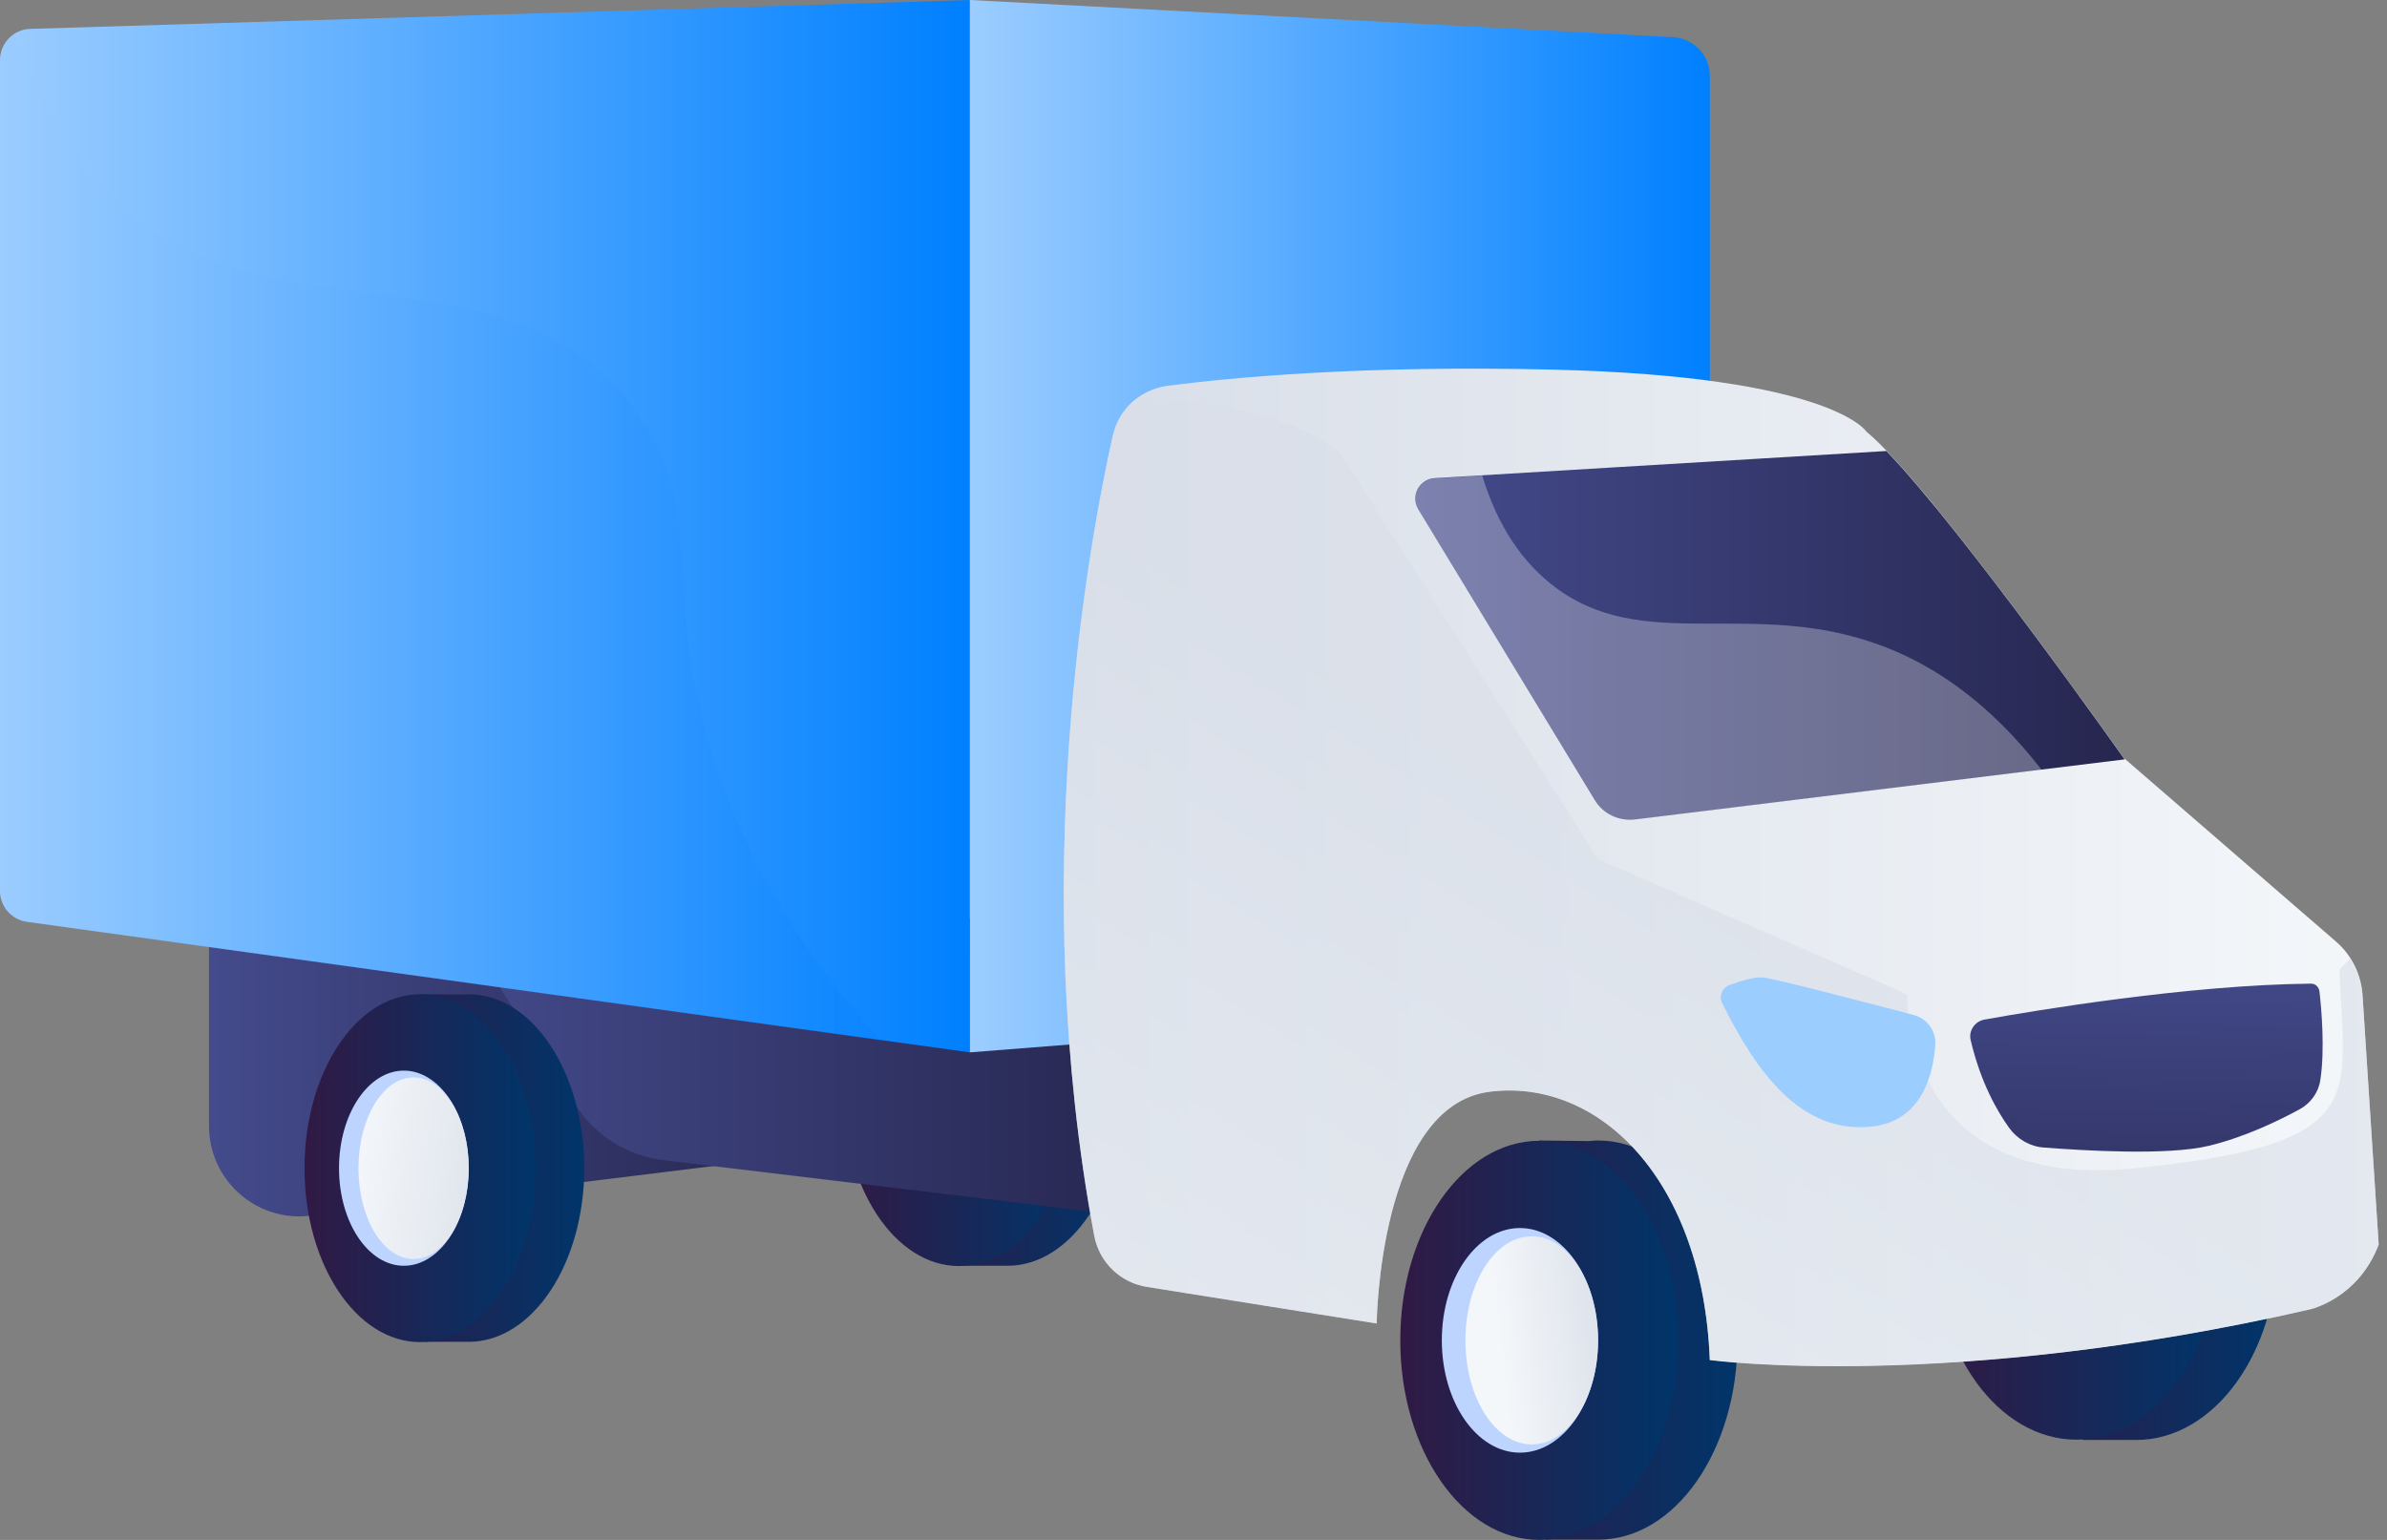
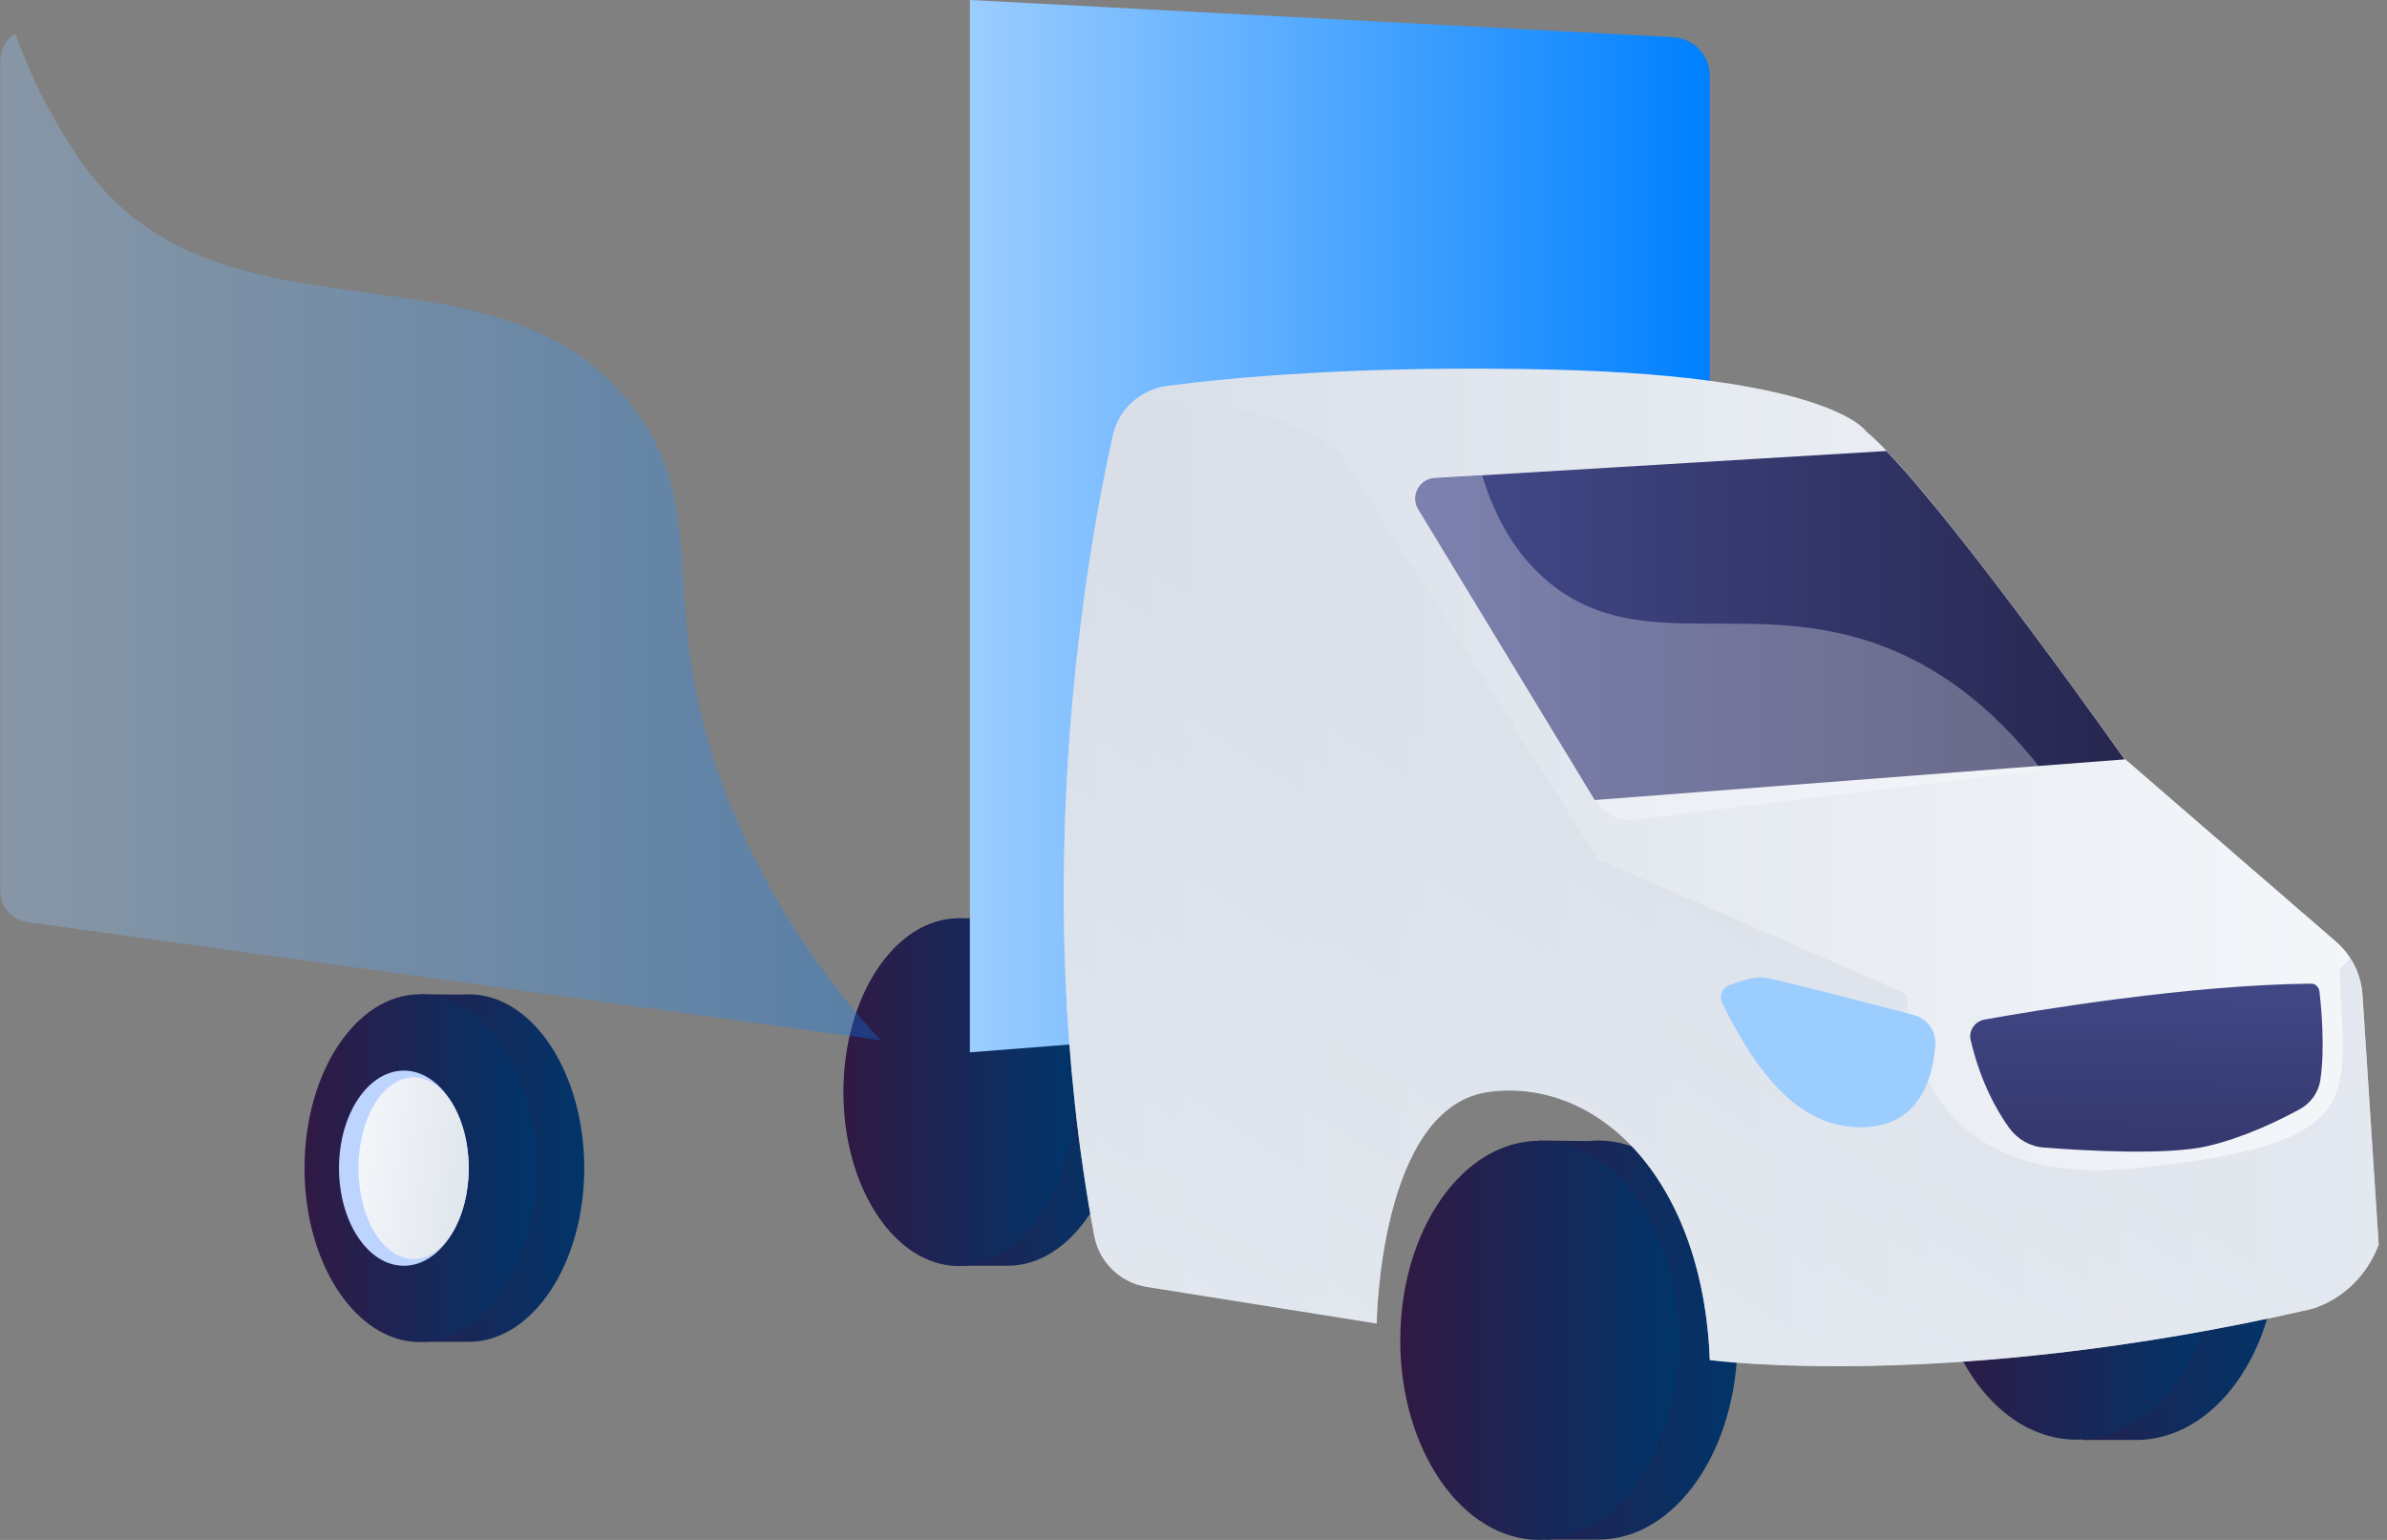
<svg xmlns="http://www.w3.org/2000/svg" width="124" height="80" viewBox="0 0 124 80" fill="none">
  <rect x="0" y="0" width="124" height="80" fill="#808080" stroke="none" />
  <path d="M52.343 47.703C52.205 47.703 52.067 47.718 51.945 47.718L49.816 47.703L49.831 48.53C47.779 49.969 46.34 53.093 46.34 56.723C46.34 60.505 47.887 63.737 50.077 65.084L50.092 65.758H52.343C55.651 65.758 58.346 61.715 58.346 56.723C58.346 51.746 55.651 47.703 52.343 47.703Z" fill="url(#paint0_linear)" />
  <path d="M49.816 65.773C53.132 65.773 55.819 61.728 55.819 56.738C55.819 51.748 53.132 47.703 49.816 47.703C46.501 47.703 43.813 51.748 43.813 56.738C43.813 61.728 46.501 65.773 49.816 65.773Z" fill="url(#paint1_linear)" />
  <path d="M110.965 54.563C110.796 54.563 110.628 54.579 110.475 54.594L107.871 54.563L107.887 55.498C105.36 57.106 103.614 60.612 103.614 64.686C103.614 68.913 105.498 72.542 108.178 74.058L108.193 74.808H110.965C115.023 74.808 118.315 70.276 118.315 64.686C118.315 59.081 115.023 54.563 110.965 54.563Z" fill="url(#paint2_linear)" />
  <path d="M107.871 74.793C111.931 74.793 115.222 70.261 115.222 64.671C115.222 59.08 111.931 54.548 107.871 54.548C103.812 54.548 100.521 59.08 100.521 64.671C100.521 70.261 103.812 74.793 107.871 74.793Z" fill="url(#paint3_linear)" />
  <path d="M83.017 59.25C82.848 59.25 82.695 59.265 82.527 59.28L79.969 59.25L79.985 60.199C77.504 61.838 75.789 65.436 75.789 69.617C75.789 73.951 77.642 77.672 80.291 79.219L80.306 79.985H83.032C87.029 79.985 90.26 75.345 90.26 69.617C90.245 63.905 87.014 59.25 83.017 59.25Z" fill="url(#paint4_linear)" />
  <path d="M79.969 80C83.961 80 87.198 75.358 87.198 69.632C87.198 63.907 83.961 59.265 79.969 59.265C75.977 59.265 72.741 63.907 72.741 69.632C72.741 75.358 75.977 80 79.969 80Z" fill="url(#paint5_linear)" />
-   <path d="M78.959 75.467C81.2 75.467 83.017 72.855 83.017 69.632C83.017 66.41 81.2 63.798 78.959 63.798C76.717 63.798 74.9 66.41 74.9 69.632C74.9 72.855 76.717 75.467 78.959 75.467Z" fill="#BDD5FE" />
-   <path d="M79.571 75.038C81.474 75.038 83.017 72.618 83.017 69.632C83.017 66.647 81.474 64.227 79.571 64.227C77.668 64.227 76.126 66.647 76.126 69.632C76.126 72.618 77.668 75.038 79.571 75.038Z" fill="url(#paint6_linear)" />
-   <path d="M10.858 47.703V58.499C10.858 61.317 13.323 63.507 16.126 63.155L42.374 59.923V47.688L10.858 47.703Z" fill="url(#paint7_linear)" />
-   <path d="M22.68 46.202L29.893 57.397C30.919 59.005 32.619 60.061 34.502 60.276L58.346 63.139L60.168 51.087L22.68 46.202Z" fill="url(#paint8_linear)" />
  <path d="M24.349 51.654C24.211 51.654 24.073 51.669 23.951 51.669L21.822 51.654L21.838 52.481C19.786 53.92 18.346 57.044 18.346 60.674C18.346 64.456 19.893 67.688 22.083 69.035L22.098 69.709H24.349C27.657 69.709 30.352 65.666 30.352 60.674C30.337 55.697 27.657 51.654 24.349 51.654Z" fill="url(#paint9_linear)" />
  <path d="M21.822 69.724C25.138 69.724 27.825 65.679 27.825 60.689C27.825 55.699 25.138 51.654 21.822 51.654C18.507 51.654 15.819 55.699 15.819 60.689C15.819 65.679 18.507 69.724 21.822 69.724Z" fill="url(#paint10_linear)" />
  <path d="M20.98 65.758C22.841 65.758 24.349 63.489 24.349 60.689C24.349 57.889 22.841 55.62 20.98 55.62C19.119 55.62 17.611 57.889 17.611 60.689C17.611 63.489 19.119 65.758 20.98 65.758Z" fill="#BDD5FE" />
  <path d="M21.485 65.406C23.067 65.406 24.349 63.294 24.349 60.689C24.349 58.084 23.067 55.972 21.485 55.972C19.904 55.972 18.622 58.084 18.622 60.689C18.622 63.294 19.904 65.406 21.485 65.406Z" fill="url(#paint11_linear)" />
-   <path d="M50.383 54.671L1.409 47.887C0.597 47.779 0 47.09 0 46.279V3.124C0 2.251 0.704 1.516 1.577 1.501L50.383 0V54.671Z" fill="url(#paint12_linear)" />
  <path d="M88.821 51.654L50.383 54.671V0L86.907 1.93C87.978 1.991 88.821 2.864 88.821 3.936V51.654Z" fill="url(#paint13_linear)" />
  <path opacity="0.3" d="M32.711 20.934C25.59 11.96 11.44 18.576 4.303 8.514C2.695 6.248 1.577 3.936 0.796 1.746C0.322 2.037 0.015 2.542 0.015 3.139V46.294C0.015 47.106 0.613 47.795 1.424 47.902L45.743 54.043C42.94 50.98 40.138 47.075 38.101 42.19C33.614 31.47 37.351 26.799 32.711 20.934Z" fill="url(#paint14_linear)" />
  <path d="M57.81 22.634C56.478 28.591 53.384 45.758 56.845 64.211C57.106 65.59 58.208 66.646 59.587 66.861L71.516 68.76C71.516 68.76 71.638 57.473 77.366 56.723C83.093 55.988 88.469 61.348 88.821 70.659C88.821 70.659 101.24 72.328 119.985 68.025C119.985 68.025 122.496 67.489 123.568 64.655L122.726 51.669C122.649 50.597 122.159 49.617 121.348 48.913L110.322 39.372C110.322 39.372 100.291 25.161 96.953 22.42C96.953 22.42 95.161 19.556 80.72 19.204C70.766 18.959 63.92 19.617 60.628 20.046C59.219 20.245 58.116 21.271 57.81 22.634Z" fill="url(#paint15_linear)" />
  <path opacity="0.6" d="M122.083 49.786L121.531 50.383C121.776 57.075 123.216 59.433 110.965 60.689C98.714 61.945 99.081 51.654 99.081 51.654L83.017 44.64L69.602 23.507C66.937 21.363 62.282 20.781 59.127 20.643C58.469 21.103 57.994 21.792 57.81 22.619C56.478 28.576 53.384 45.743 56.845 64.196C57.106 65.574 58.208 66.631 59.587 66.845L71.516 68.744C71.516 68.744 71.638 57.458 77.366 56.708C83.093 55.972 88.469 61.332 88.821 70.643C88.821 70.643 101.24 72.312 119.985 68.025C119.985 68.025 122.496 67.489 123.568 64.655L122.726 51.669C122.665 50.995 122.45 50.352 122.083 49.786Z" fill="url(#paint16_linear)" />
-   <path d="M82.848 41.562C83.277 42.282 84.089 42.665 84.931 42.573L110.383 39.449L110.322 39.387C110.322 39.387 102.006 27.596 97.994 23.43L74.533 24.839C73.721 24.885 73.262 25.773 73.675 26.462L82.848 41.562Z" fill="url(#paint17_linear)" />
+   <path d="M82.848 41.562L110.383 39.449L110.322 39.387C110.322 39.387 102.006 27.596 97.994 23.43L74.533 24.839C73.721 24.885 73.262 25.773 73.675 26.462L82.848 41.562Z" fill="url(#paint17_linear)" />
  <path opacity="0.3" d="M98.009 33.645C91.087 30.919 85.329 34.15 80.567 30.337C78.729 28.867 77.642 26.83 76.998 24.701L74.533 24.855C73.721 24.9 73.262 25.789 73.675 26.493L82.864 41.577C83.292 42.297 84.104 42.68 84.946 42.588L106.064 40C103.262 36.386 100.413 34.594 98.009 33.645Z" fill="white" />
  <path d="M120.49 51.501C120.459 51.271 120.276 51.087 120.031 51.102C113.691 51.164 105.712 52.496 103.078 52.971C102.588 53.063 102.251 53.553 102.374 54.043C102.894 56.248 103.752 57.733 104.38 58.606C104.808 59.188 105.467 59.571 106.187 59.617C108.178 59.77 112.603 60.046 114.747 59.525C116.661 59.066 118.484 58.162 119.464 57.626C120.031 57.32 120.444 56.753 120.536 56.11C120.781 54.548 120.597 52.389 120.49 51.501Z" fill="url(#paint18_linear)" />
  <path d="M89.464 52.113C89.28 51.746 89.464 51.317 89.832 51.179C90.398 50.965 91.164 50.735 91.608 50.781C92.19 50.842 97.136 52.129 99.403 52.726C100.107 52.91 100.582 53.553 100.536 54.273C100.429 55.804 99.847 58.254 97.213 58.53C93.537 58.913 91.225 55.666 89.464 52.113Z" fill="#9CCDFF" />
  <defs>
    <linearGradient id="paint0_linear" x1="46.346" y1="56.732" x2="58.343" y2="56.732" gradientUnits="userSpaceOnUse">
      <stop stop-color="#311944" />
      <stop offset="1" stop-color="#00356A" />
    </linearGradient>
    <linearGradient id="paint1_linear" x1="43.819" y1="56.732" x2="55.816" y2="56.732" gradientUnits="userSpaceOnUse">
      <stop stop-color="#311944" />
      <stop offset="1" stop-color="#00356A" />
    </linearGradient>
    <linearGradient id="paint2_linear" x1="103.614" y1="64.676" x2="118.313" y2="64.676" gradientUnits="userSpaceOnUse">
      <stop stop-color="#311944" />
      <stop offset="1" stop-color="#00356A" />
    </linearGradient>
    <linearGradient id="paint3_linear" x1="100.518" y1="64.676" x2="115.217" y2="64.676" gradientUnits="userSpaceOnUse">
      <stop stop-color="#311944" />
      <stop offset="1" stop-color="#00356A" />
    </linearGradient>
    <linearGradient id="paint4_linear" x1="75.782" y1="69.629" x2="90.252" y2="69.629" gradientUnits="userSpaceOnUse">
      <stop stop-color="#311944" />
      <stop offset="1" stop-color="#00356A" />
    </linearGradient>
    <linearGradient id="paint5_linear" x1="72.734" y1="69.629" x2="87.204" y2="69.629" gradientUnits="userSpaceOnUse">
      <stop stop-color="#311944" />
      <stop offset="1" stop-color="#00356A" />
    </linearGradient>
    <linearGradient id="paint6_linear" x1="84.484" y1="69.097" x2="77.859" y2="69.814" gradientUnits="userSpaceOnUse">
      <stop offset="0.005" stop-color="#D8DEE8" />
      <stop offset="1" stop-color="#F4F7FA" />
    </linearGradient>
    <linearGradient id="paint7_linear" x1="10.864" y1="55.446" x2="42.38" y2="55.446" gradientUnits="userSpaceOnUse">
      <stop stop-color="#444B8C" />
      <stop offset="0.996" stop-color="#26264F" />
    </linearGradient>
    <linearGradient id="paint8_linear" x1="22.683" y1="54.678" x2="60.168" y2="54.678" gradientUnits="userSpaceOnUse">
      <stop stop-color="#444B8C" />
      <stop offset="0.996" stop-color="#26264F" />
    </linearGradient>
    <linearGradient id="paint9_linear" x1="18.345" y1="60.689" x2="30.343" y2="60.689" gradientUnits="userSpaceOnUse">
      <stop stop-color="#311944" />
      <stop offset="1" stop-color="#00356A" />
    </linearGradient>
    <linearGradient id="paint10_linear" x1="15.818" y1="60.689" x2="27.816" y2="60.689" gradientUnits="userSpaceOnUse">
      <stop stop-color="#311944" />
      <stop offset="1" stop-color="#00356A" />
    </linearGradient>
    <linearGradient id="paint11_linear" x1="27.468" y1="61.495" x2="18.157" y2="60.241" gradientUnits="userSpaceOnUse">
      <stop offset="0.005" stop-color="#D8DEE8" />
      <stop offset="1" stop-color="#F4F7FA" />
    </linearGradient>
    <linearGradient id="paint12_linear" x1="0" y1="27.34" x2="50.379" y2="27.34" gradientUnits="userSpaceOnUse">
      <stop stop-color="#9CCDFF" />
      <stop offset="0.996" stop-color="#0080FF" />
    </linearGradient>
    <linearGradient id="paint13_linear" x1="50.379" y1="27.34" x2="88.819" y2="27.34" gradientUnits="userSpaceOnUse">
      <stop stop-color="#9CCDFF" />
      <stop offset="0.996" stop-color="#0080FF" />
    </linearGradient>
    <linearGradient id="paint14_linear" x1="0" y1="27.89" x2="45.724" y2="27.89" gradientUnits="userSpaceOnUse">
      <stop stop-color="#9CCDFF" />
      <stop offset="0.996" stop-color="#0080FF" />
    </linearGradient>
    <linearGradient id="paint15_linear" x1="55.263" y1="45.082" x2="123.559" y2="45.082" gradientUnits="userSpaceOnUse">
      <stop offset="0.005" stop-color="#D8DEE8" />
      <stop offset="1" stop-color="#F4F7FA" />
    </linearGradient>
    <linearGradient id="paint16_linear" x1="88.968" y1="46.303" x2="57.452" y2="96.203" gradientUnits="userSpaceOnUse">
      <stop offset="0.005" stop-color="#D8DEE8" />
      <stop offset="1" stop-color="#F4F7FA" />
    </linearGradient>
    <linearGradient id="paint17_linear" x1="73.504" y1="33.011" x2="110.373" y2="33.011" gradientUnits="userSpaceOnUse">
      <stop stop-color="#444B8C" />
      <stop offset="0.996" stop-color="#26264F" />
    </linearGradient>
    <linearGradient id="paint18_linear" x1="111.594" y1="48.987" x2="111.235" y2="69.998" gradientUnits="userSpaceOnUse">
      <stop stop-color="#444B8C" />
      <stop offset="0.996" stop-color="#26264F" />
    </linearGradient>
  </defs>
</svg>